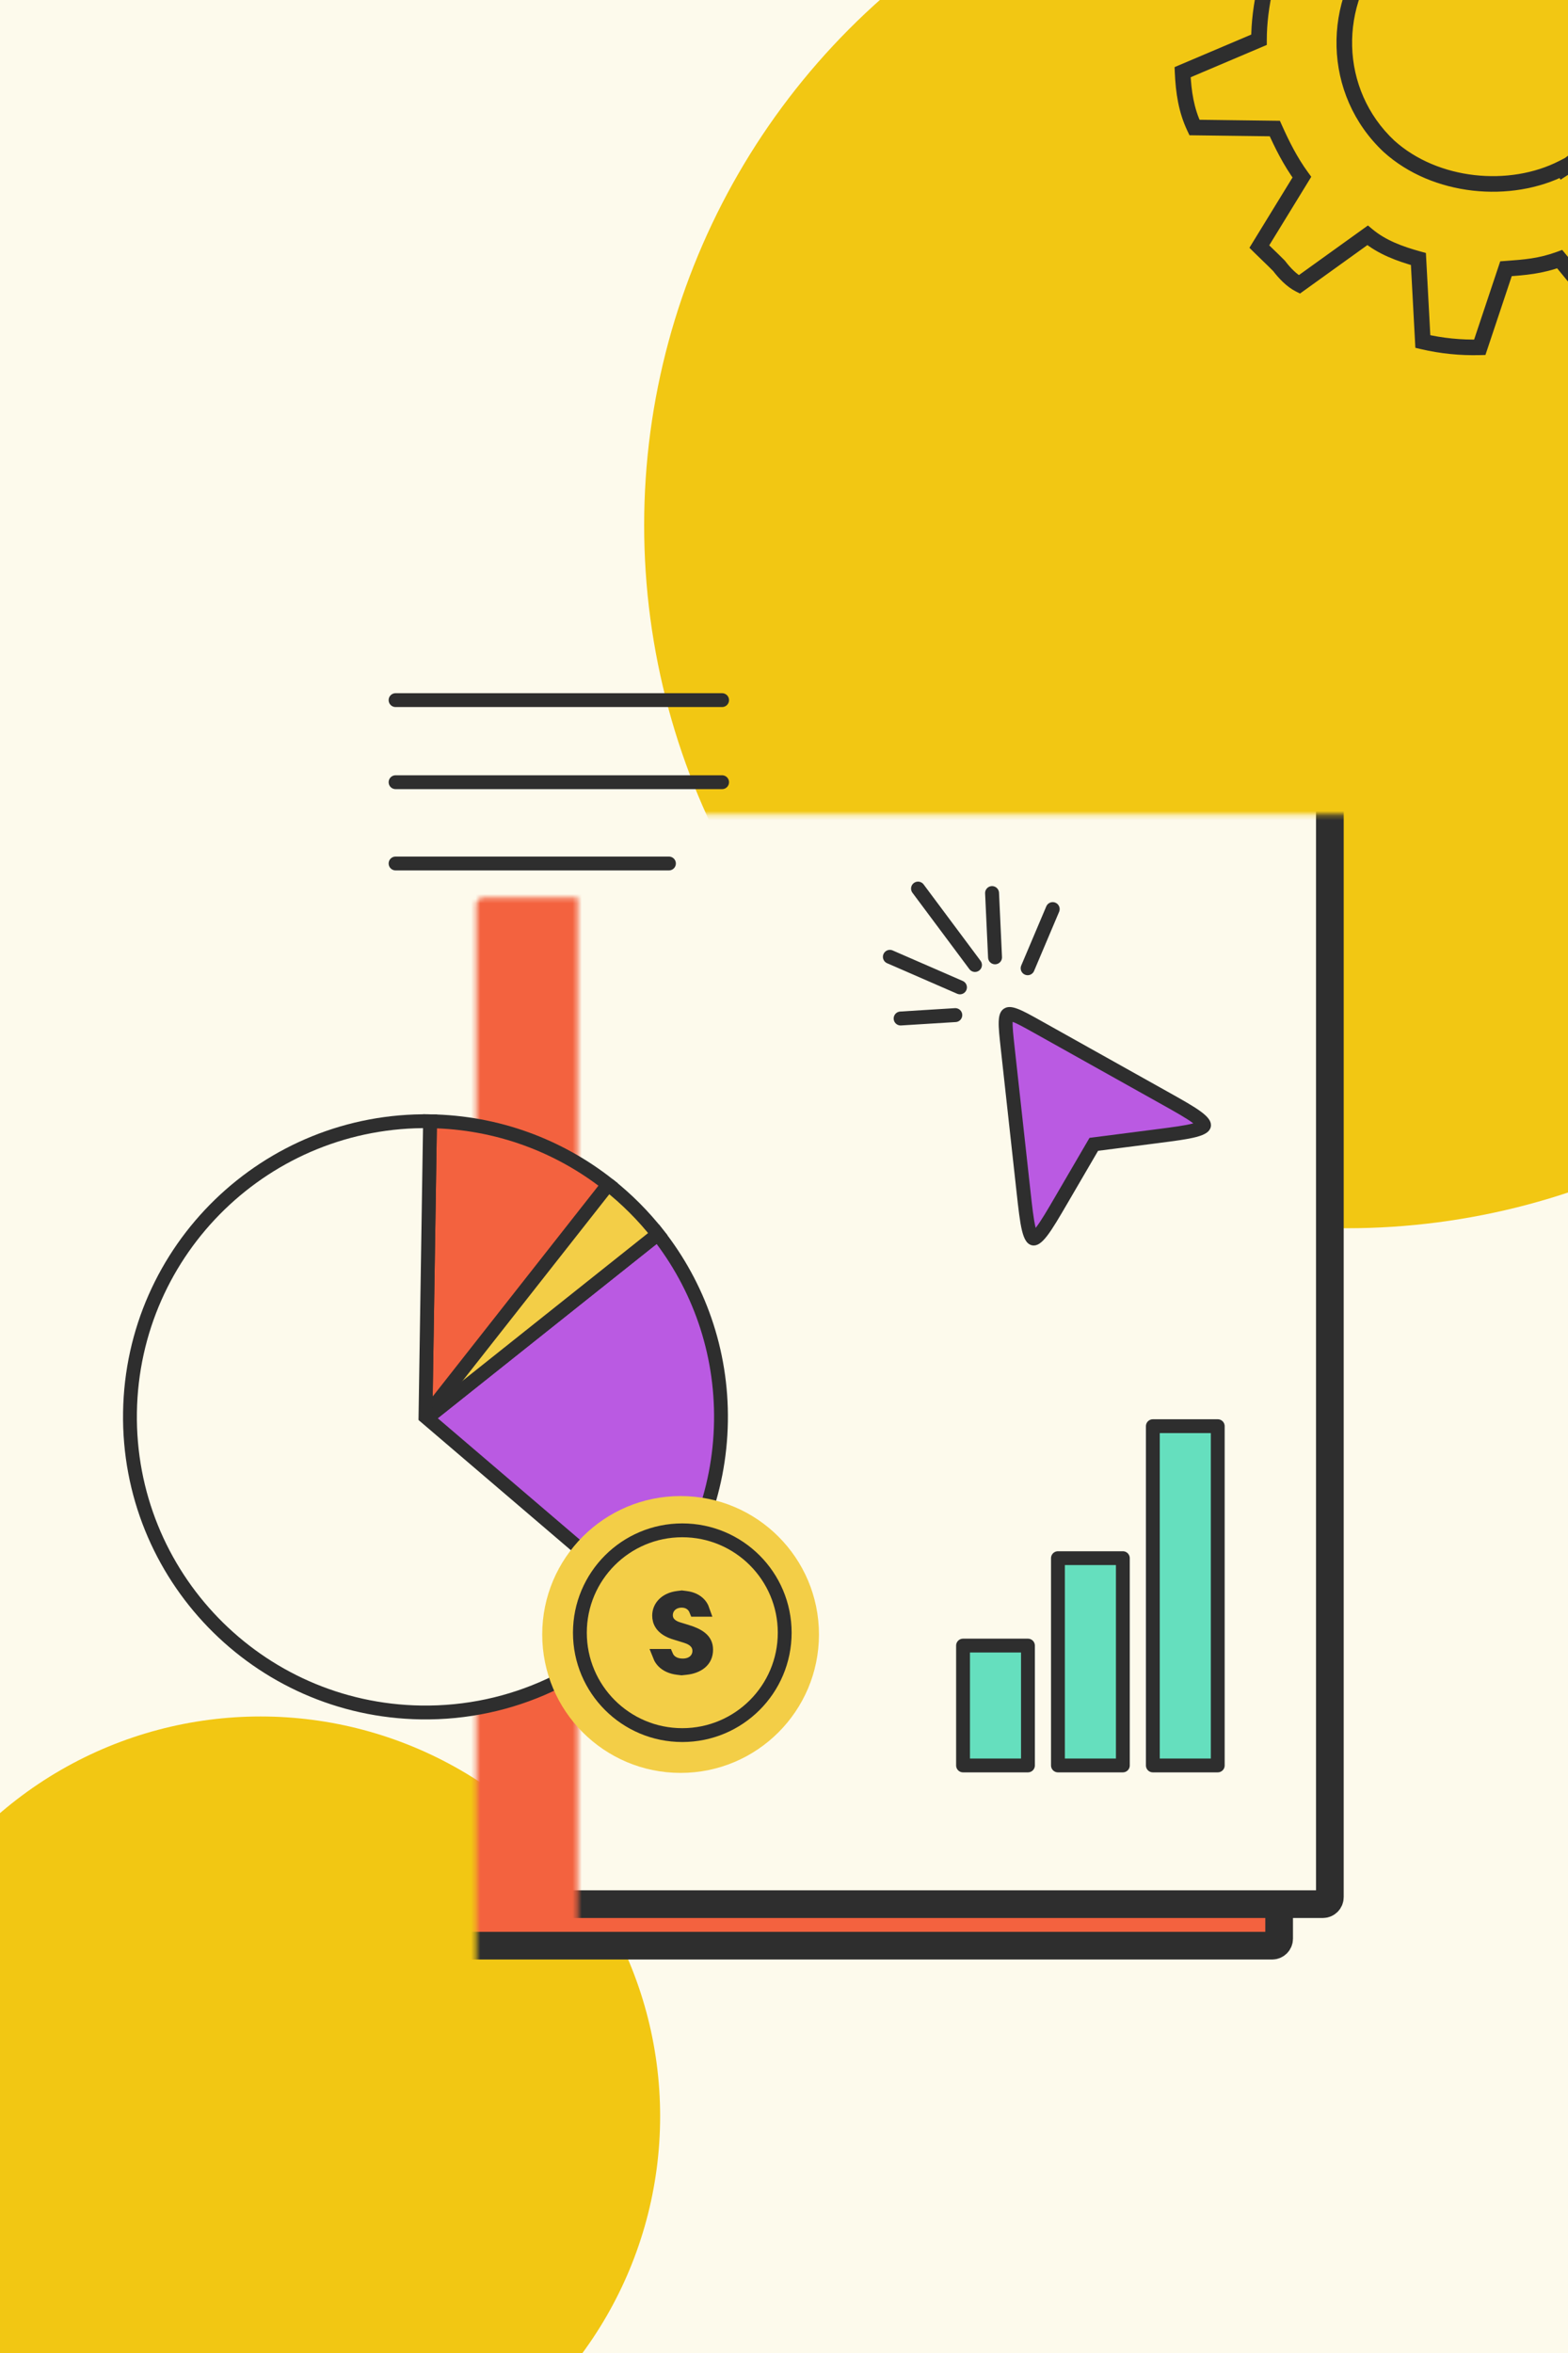
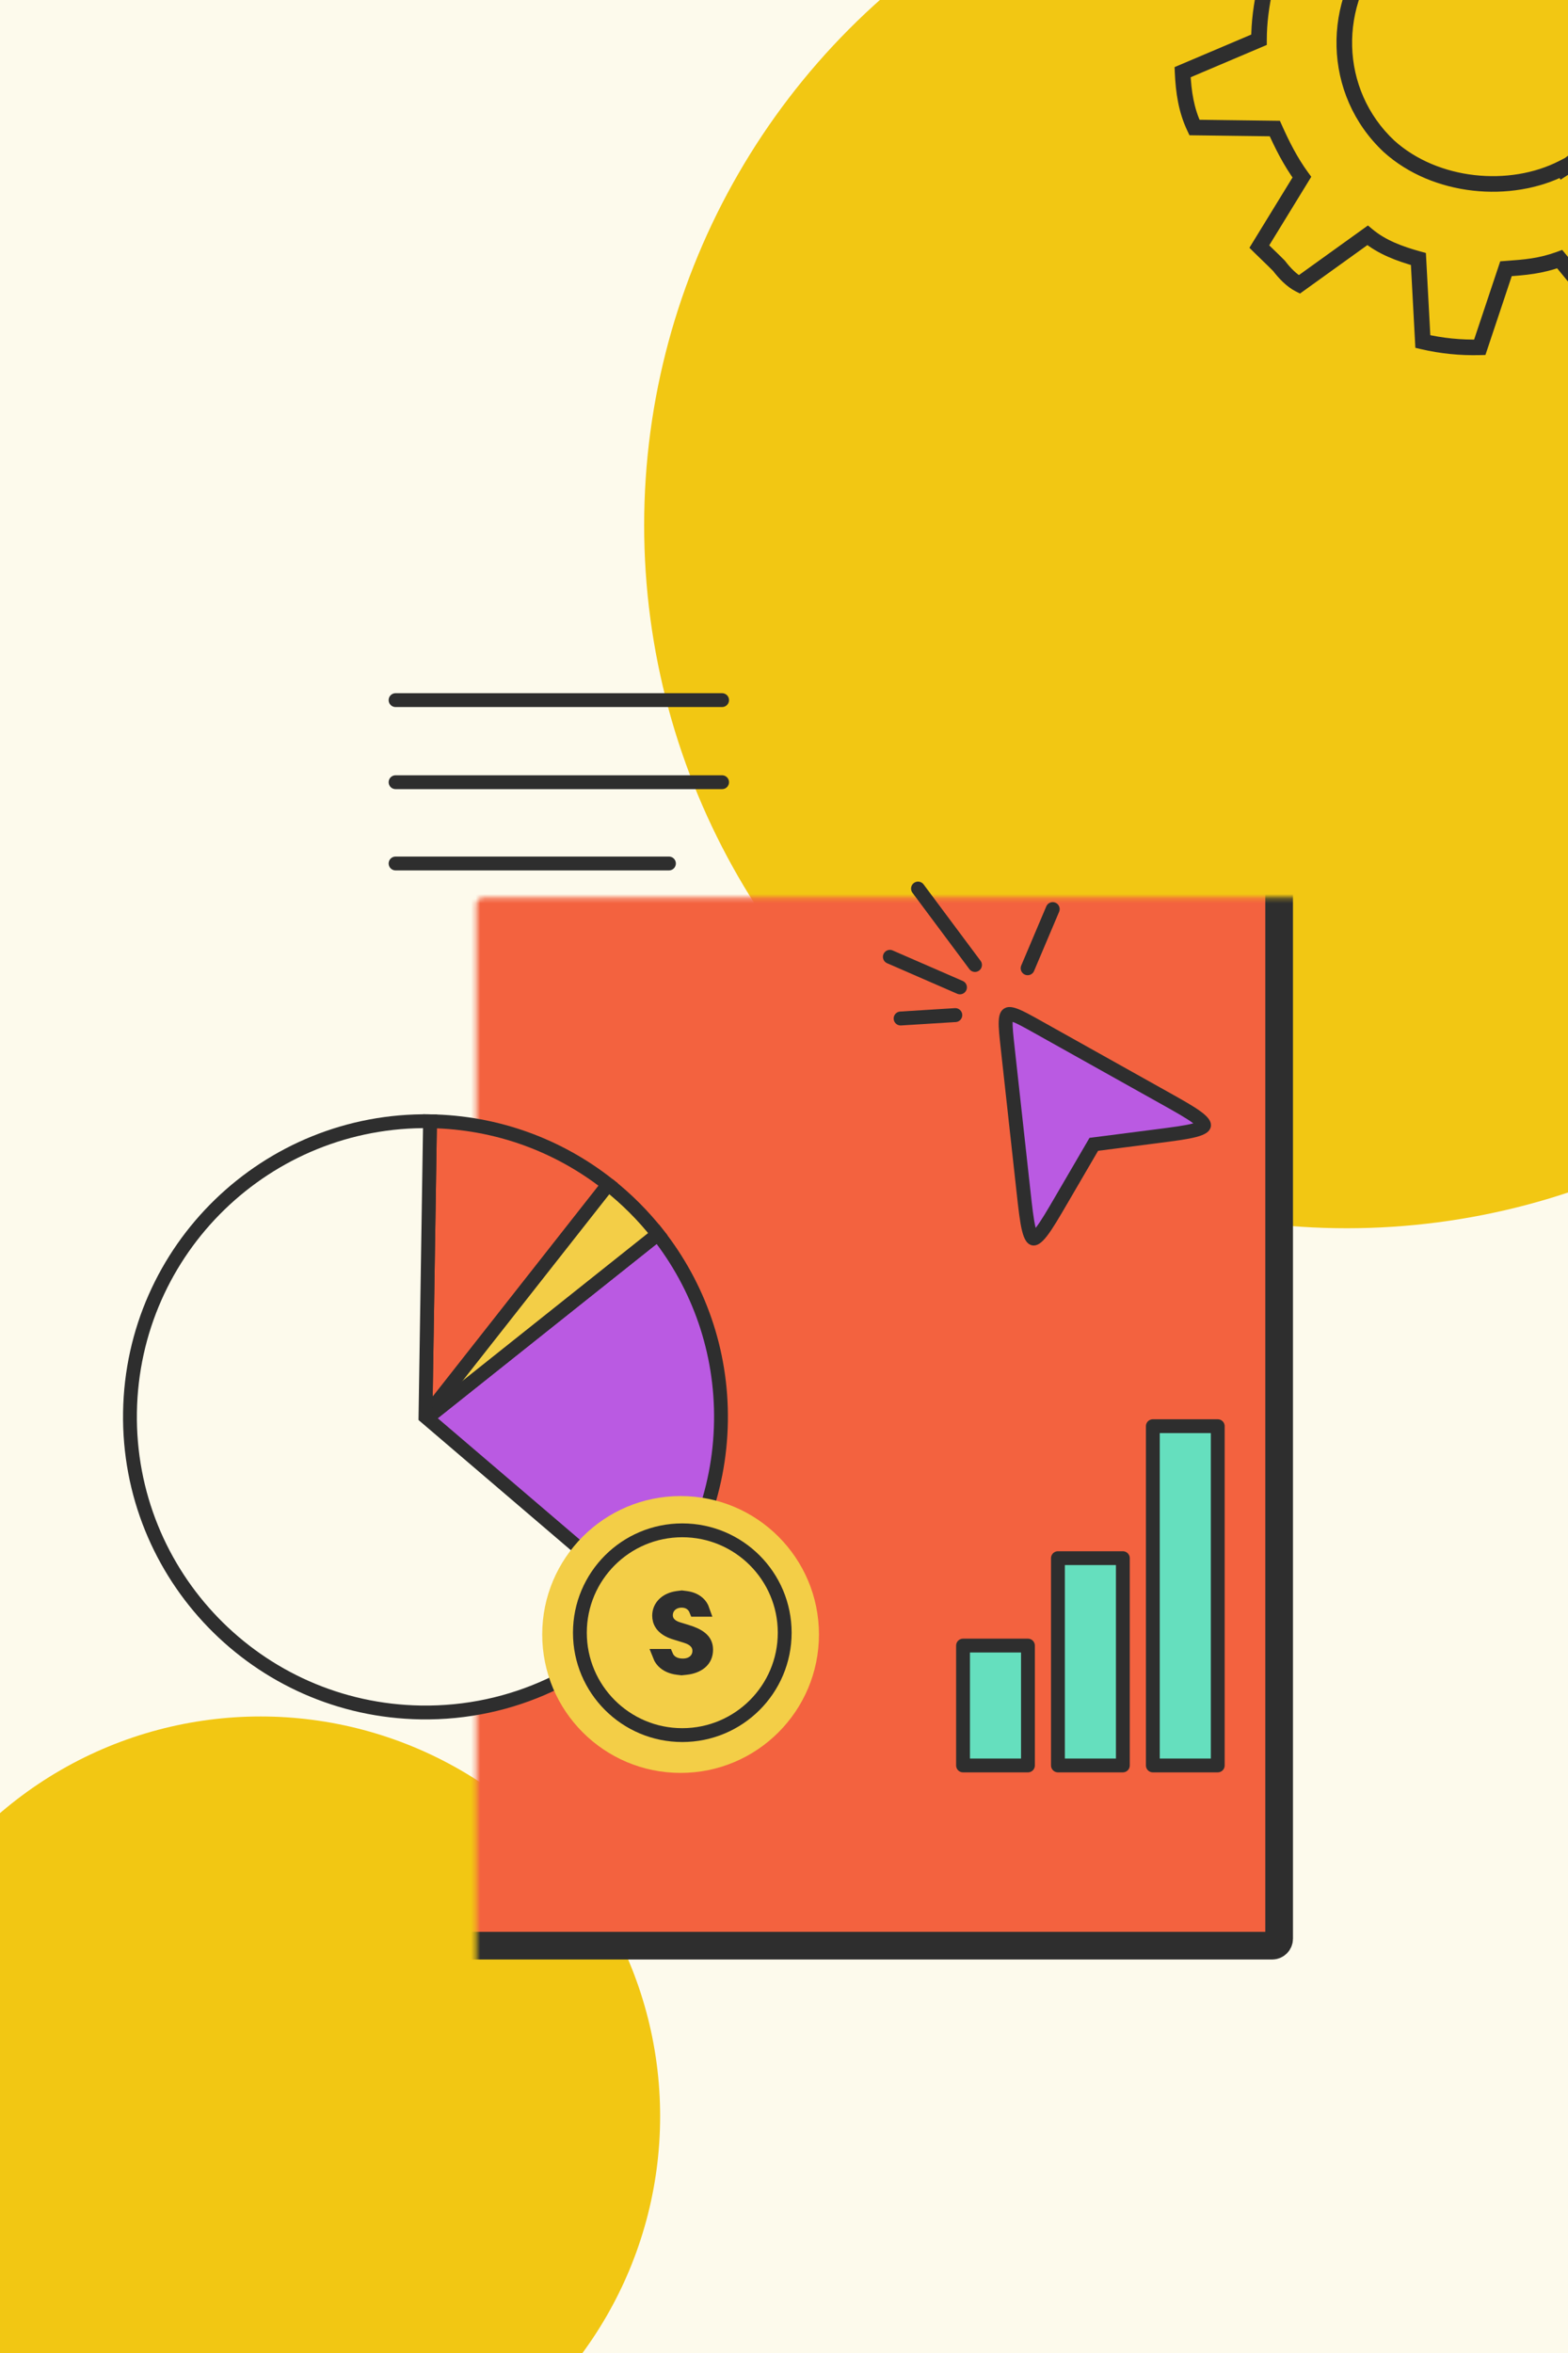
<svg xmlns="http://www.w3.org/2000/svg" width="340" height="510" viewBox="0 0 340 510" fill="none">
  <rect x="0" y="0" width="340" height="510" fill="#333333" stroke="none" />
  <g clip-path="url(#clip0_923_22)">
    <rect width="340" height="510" fill="#FDFAEC" />
    <circle cx="56.5" cy="458.677" r="86.641" fill="#F2C713" />
    <circle cx="292.039" cy="113.854" r="152.363" fill="#F2C713" />
    <path d="M361.208 -41.694L361.998 -43.191L361.066 -43.683L360.213 -43.064L361.208 -41.694ZM346.942 -31.335L345.842 -30.049L346.856 -29.18L347.937 -29.965L346.942 -31.335ZM365.555 -37.616L364.201 -36.6L364.263 -36.517L364.335 -36.443L365.555 -37.616ZM368.058 -35.108L369.246 -36.314L369.246 -36.314L368.058 -35.108ZM369.798 -33.379L371.256 -32.519L371.917 -33.64L371.003 -34.567L369.798 -33.379ZM361.046 -18.538L359.588 -19.398L359.025 -18.442L359.676 -17.544L361.046 -18.538ZM366.941 -7.942L365.399 -7.245L365.834 -6.282L366.89 -6.251L366.941 -7.942ZM383.941 -7.433L385.469 -8.162L385.024 -9.094L383.992 -9.125L383.941 -7.433ZM386.642 4.557L387.298 6.117L388.404 5.653L388.332 4.455L386.642 4.557ZM370.606 11.288L369.95 9.728L368.895 10.171L368.913 11.315L370.606 11.288ZM369.409 22.824L367.753 22.474L367.529 23.537L368.402 24.183L369.409 22.824ZM383.647 33.377L385.282 33.816L385.581 32.703L384.655 32.017L383.647 33.377ZM378.829 44.306L378.423 45.949L379.648 46.251L380.288 45.163L378.829 44.306ZM361.882 40.121L362.288 38.478L361.227 38.216L360.552 39.075L361.882 40.121ZM361.058 41.181L362.396 42.218L362.396 42.218L361.058 41.181ZM358.253 44.716L359.525 45.833L359.541 45.814L359.557 45.794L358.253 44.716ZM354.518 48.081L353.45 46.769L353.45 46.769L354.518 48.081ZM354.106 48.417L353.036 47.106L352.151 47.828L352.489 48.919L354.106 48.417ZM359.17 64.746L360.143 66.131L361.152 65.422L360.786 64.244L359.17 64.746ZM356.427 66.284L355.675 64.768L355.675 64.768L356.427 66.284ZM354.369 67.37L352.885 68.183L353.724 69.715L355.229 68.828L354.369 67.37ZM354.218 67.094L355.702 66.281L354.872 64.767L353.375 65.626L354.218 67.094ZM353.707 67.388L352.862 65.922L352.862 65.922L353.707 67.388ZM349.361 69.728L348.055 70.803L348.858 71.779L350.022 71.286L349.361 69.728ZM338.201 56.168L339.508 55.092L338.744 54.165L337.617 54.579L338.201 56.168ZM326.553 58.247L326.432 56.558L325.305 56.639L324.948 57.711L326.553 58.247ZM320.867 75.278L320.912 76.97L322.097 76.938L322.472 75.814L320.867 75.278ZM308.523 74.027L306.833 74.118L306.901 75.387L308.139 75.676L308.523 74.027ZM307.563 56.142L309.253 56.051L309.187 54.834L308.013 54.51L307.563 56.142ZM296.542 51.008L297.625 49.708L296.618 48.869L295.554 49.634L296.542 51.008ZM281.735 61.65L280.972 63.161L281.889 63.624L282.722 63.025L281.735 61.65ZM277.345 57.63L278.693 56.606L278.628 56.521L278.553 56.444L277.345 57.63ZM274.823 55.157L275.997 53.938L275.997 53.938L274.823 55.157ZM273.065 53.447L271.622 52.563L270.922 53.705L271.872 54.648L273.065 53.447ZM282.294 38.4L283.737 39.285L284.331 38.316L283.659 37.399L282.294 38.4ZM276.428 27.862L277.972 27.169L277.53 26.183L276.449 26.169L276.428 27.862ZM258.999 27.639L257.47 28.364L257.923 29.318L258.978 29.331L258.999 27.639ZM256.433 15.647L255.771 14.089L254.689 14.548L254.742 15.722L256.433 15.647ZM272.996 8.617L273.657 10.175L274.687 9.738L274.688 8.618L272.996 8.617ZM274.419 -2.984L276.068 -2.602L276.322 -3.701L275.406 -4.359L274.419 -2.984ZM259.995 -13.338L258.369 -13.81L258.035 -12.661L259.008 -11.963L259.995 -13.338ZM265.122 -24.392L265.496 -26.043L264.311 -26.311L263.678 -25.275L265.122 -24.392ZM282.433 -20.478L282.059 -18.827L283.086 -18.595L283.748 -19.413L282.433 -20.478ZM283.307 -21.569L284.63 -20.513L284.63 -20.513L283.307 -21.569ZM286.234 -25.152L284.976 -26.284L284.96 -26.267L284.944 -26.248L286.234 -25.152ZM290.123 -28.596L291.182 -27.276L291.182 -27.276L290.123 -28.596ZM290.55 -28.939L291.611 -27.62L292.52 -28.351L292.161 -29.46L290.55 -28.939ZM285.077 -45.859L284.11 -47.248L283.08 -46.531L283.466 -45.338L285.077 -45.859ZM289.699 -48.317L288.95 -49.835L288.95 -49.835L289.699 -48.317ZM292.95 -49.988L294.434 -50.802L293.596 -52.331L292.092 -51.447L292.95 -49.988ZM293.037 -49.83L291.553 -49.016L292.348 -47.566L293.816 -48.327L293.037 -49.83ZM295.122 -50.855L296.437 -51.921L295.638 -52.906L294.468 -52.416L295.122 -50.855ZM306.23 -37.161L304.915 -36.095L305.673 -35.16L306.804 -35.569L306.23 -37.161ZM317.555 -39.04L317.651 -37.351L318.821 -37.417L319.171 -38.536L317.555 -39.04ZM322.82 -55.916L322.802 -57.608L321.571 -57.595L321.204 -56.42L322.82 -55.916ZM334.878 -54.466L336.567 -54.583L336.482 -55.805L335.295 -56.107L334.878 -54.466ZM336.11 -36.631L334.421 -36.514L334.502 -35.343L335.628 -35.008L336.11 -36.631ZM307.263 -17.566L306.452 -19.051L306.432 -19.04L306.412 -19.029L307.263 -17.566ZM307.645 -17.774L308.996 -18.795L308.116 -19.96L306.834 -19.26L307.645 -17.774ZM306.821 -17.309L305.971 -18.773L305.971 -18.773L306.821 -17.309ZM299.888 -12.286L298.648 -13.439L298.642 -13.432L298.636 -13.425L299.888 -12.286ZM301.174 31.699L300.017 32.933L300.028 32.944L300.04 32.955L301.174 31.699ZM338.895 36.376L340.379 35.563L339.587 34.118L338.122 34.871L338.895 36.376ZM338.987 36.544L337.503 37.358L338.378 38.954L339.906 37.966L338.987 36.544ZM344.724 31.672L345.978 32.81L345.984 32.803L345.99 32.796L344.724 31.672ZM342.744 -12.172L343.916 -13.394L343.905 -13.404L343.893 -13.415L342.744 -12.172ZM307.825 -17.537L306.475 -16.516L307.332 -15.382L308.597 -16.03L307.825 -17.537ZM360.213 -43.064L345.948 -32.704L347.937 -29.965L362.202 -40.325L360.213 -43.064ZM366.909 -38.632C365.635 -40.33 363.91 -42.181 361.998 -43.191L360.417 -40.197C361.669 -39.536 363.032 -38.158 364.201 -36.6L366.909 -38.632ZM369.246 -36.314C368.402 -37.144 367.555 -37.978 366.775 -38.789L364.335 -36.443C365.153 -35.592 366.034 -34.725 366.871 -33.901L369.246 -36.314ZM371.003 -34.567C370.446 -35.132 369.846 -35.722 369.246 -36.314L366.871 -33.901C367.476 -33.306 368.057 -32.734 368.593 -32.19L371.003 -34.567ZM362.504 -17.678L371.256 -32.519L368.34 -34.239L359.588 -19.398L362.504 -17.678ZM368.483 -8.64C366.913 -12.109 365.038 -15.915 362.416 -19.531L359.676 -17.544C362.094 -14.209 363.857 -10.652 365.399 -7.245L368.483 -8.64ZM383.992 -9.125L366.991 -9.634L366.89 -6.251L383.89 -5.742L383.992 -9.125ZM388.332 4.455C388.064 -0.002 387.397 -4.121 385.469 -8.162L382.414 -6.704C384.076 -3.222 384.697 0.407 384.953 4.658L388.332 4.455ZM371.261 12.849L387.298 6.117L385.987 2.996L369.95 9.728L371.261 12.849ZM371.066 23.173C371.939 19.033 372.357 15.012 372.298 11.262L368.913 11.315C368.968 14.781 368.581 18.549 367.753 22.474L371.066 23.173ZM384.655 32.017L370.417 21.464L368.402 24.183L382.639 34.737L384.655 32.017ZM380.288 45.163C382.583 41.258 384.17 37.948 385.282 33.816L382.013 32.937C381.007 36.676 379.574 39.698 377.37 43.448L380.288 45.163ZM361.477 41.764L378.423 45.949L379.235 42.663L362.288 38.478L361.477 41.764ZM362.396 42.218C362.695 41.831 362.968 41.479 363.213 41.167L360.552 39.075C360.297 39.399 360.017 39.76 359.72 40.144L362.396 42.218ZM359.557 45.794C360.63 44.497 361.602 43.243 362.396 42.218L359.72 40.144C358.923 41.173 357.982 42.387 356.949 43.637L359.557 45.794ZM355.587 49.394C357.089 48.171 358.41 47.102 359.525 45.833L356.981 43.599C356.089 44.614 355.007 45.501 353.45 46.769L355.587 49.394ZM355.175 49.729C355.315 49.615 355.452 49.504 355.587 49.394L353.45 46.769C353.315 46.878 353.177 46.991 353.036 47.106L355.175 49.729ZM360.786 64.244L355.722 47.916L352.489 48.919L357.553 65.247L360.786 64.244ZM357.18 67.8C358.114 67.336 359.162 66.82 360.143 66.131L358.197 63.361C357.461 63.878 356.648 64.285 355.675 64.768L357.18 67.8ZM355.229 68.828C355.854 68.459 356.492 68.141 357.18 67.8L355.675 64.768C355.003 65.102 354.257 65.471 353.509 65.912L355.229 68.828ZM352.734 67.908L352.885 68.183L355.853 66.556L355.702 66.281L352.734 67.908ZM354.551 68.855C354.727 68.754 354.897 68.656 355.061 68.562L353.375 65.626C353.209 65.722 353.037 65.821 352.862 65.922L354.551 68.855ZM350.022 71.286C351.215 70.78 353.115 69.682 354.551 68.855L352.862 65.922C351.333 66.802 349.655 67.765 348.701 68.169L350.022 71.286ZM336.894 57.243L348.055 70.803L350.668 68.652L339.508 55.092L336.894 57.243ZM326.675 59.935C330.775 59.64 334.392 59.371 338.785 57.757L337.617 54.579C333.718 56.012 330.533 56.264 326.432 56.558L326.675 59.935ZM322.472 75.814L328.159 58.783L324.948 57.711L319.261 74.742L322.472 75.814ZM308.139 75.676C312.341 76.656 316.626 77.085 320.912 76.97L320.821 73.586C316.822 73.693 312.826 73.293 308.907 72.379L308.139 75.676ZM305.873 56.232L306.833 74.118L310.213 73.936L309.253 56.051L305.873 56.232ZM295.459 52.309C298.831 55.117 302.951 56.626 307.113 57.773L308.013 54.51C303.978 53.398 300.43 52.044 297.625 49.708L295.459 52.309ZM282.722 63.025L297.53 52.382L295.554 49.634L280.747 60.276L282.722 63.025ZM275.997 58.653C277.278 60.341 279.022 62.178 280.972 63.161L282.497 60.139C281.23 59.5 279.861 58.146 278.693 56.606L275.997 58.653ZM273.649 56.376C274.499 57.195 275.352 58.016 276.137 58.816L278.553 56.444C277.728 55.604 276.84 54.75 275.997 53.938L273.649 56.376ZM271.872 54.648C272.435 55.207 273.042 55.791 273.649 56.376L275.997 53.938C275.386 53.349 274.798 52.783 274.258 52.246L271.872 54.648ZM280.851 37.515L271.622 52.563L274.508 54.332L283.737 39.285L280.851 37.515ZM274.884 28.555C276.435 32.012 278.296 35.808 280.929 39.4L283.659 37.399C281.24 34.098 279.494 30.562 277.972 27.169L274.884 28.555ZM258.978 29.331L276.406 29.554L276.449 26.169L259.021 25.947L258.978 29.331ZM254.742 15.722C254.941 20.194 255.556 24.328 257.47 28.364L260.529 26.913C258.889 23.457 258.313 19.834 258.123 15.572L254.742 15.722ZM272.334 7.059L255.771 14.089L257.094 17.205L273.657 10.175L272.334 7.059ZM272.77 -3.366C271.804 0.803 271.306 4.849 271.303 8.616L274.688 8.618C274.691 5.142 275.152 1.353 276.068 -2.602L272.77 -3.366ZM259.008 -11.963L273.432 -1.609L275.406 -4.359L260.982 -14.713L259.008 -11.963ZM263.678 -25.275C261.26 -21.32 259.578 -17.974 258.369 -13.81L261.62 -12.866C262.716 -16.641 264.239 -19.703 266.566 -23.509L263.678 -25.275ZM282.806 -22.129L265.496 -26.043L264.749 -22.741L282.059 -18.827L282.806 -22.129ZM281.984 -22.625C281.666 -22.227 281.378 -21.864 281.117 -21.543L283.748 -19.413C284.018 -19.746 284.314 -20.117 284.63 -20.513L281.984 -22.625ZM284.944 -26.248C283.828 -24.935 282.814 -23.665 281.984 -22.625L284.63 -20.513C285.463 -21.557 286.445 -22.788 287.523 -24.056L284.944 -26.248ZM289.064 -29.916C287.499 -28.661 286.134 -27.571 284.976 -26.284L287.491 -24.019C288.431 -25.063 289.564 -25.978 291.182 -27.276L289.064 -29.916ZM289.49 -30.258C289.346 -30.142 289.204 -30.028 289.064 -29.916L291.182 -27.276C291.322 -27.388 291.465 -27.503 291.611 -27.62L289.49 -30.258ZM283.466 -45.338L288.94 -28.418L292.161 -29.46L286.687 -46.38L283.466 -45.338ZM288.95 -49.835C287.219 -48.982 285.129 -47.957 284.11 -47.248L286.044 -44.47C286.796 -44.993 288.575 -45.877 290.447 -46.799L288.95 -49.835ZM292.092 -51.447C291.443 -51.066 290.282 -50.492 288.95 -49.835L290.447 -46.799C291.72 -47.427 293.023 -48.068 293.808 -48.529L292.092 -51.447ZM294.521 -50.644L294.434 -50.802L291.466 -49.174L291.553 -49.016L294.521 -50.644ZM294.468 -52.416C293.981 -52.212 293.16 -51.8 292.258 -51.333L293.816 -48.327C294.74 -48.806 295.438 -49.152 295.776 -49.294L294.468 -52.416ZM307.544 -38.227L296.437 -51.921L293.808 -49.788L304.915 -36.095L307.544 -38.227ZM317.459 -40.73C313.467 -40.504 309.93 -40.296 305.655 -38.753L306.804 -35.569C310.566 -36.927 313.655 -37.124 317.651 -37.351L317.459 -40.73ZM321.204 -56.42L315.939 -39.544L319.171 -38.536L324.435 -55.412L321.204 -56.42ZM335.295 -56.107C331.178 -57.153 326.987 -57.652 322.802 -57.608L322.837 -54.223C326.729 -54.264 330.628 -53.8 334.461 -52.826L335.295 -56.107ZM337.798 -36.747L336.567 -54.583L333.19 -54.35L334.421 -36.514L337.798 -36.747ZM348.043 -32.62C344.714 -35.469 340.674 -37.04 336.592 -38.253L335.628 -35.008C339.576 -33.835 343.062 -32.428 345.842 -30.049L348.043 -32.62ZM308.075 -16.081L308.457 -16.289L306.834 -19.26L306.452 -19.051L308.075 -16.081ZM307.671 -15.845C307.818 -15.931 307.967 -16.017 308.115 -16.103L306.412 -19.029C306.266 -18.943 306.119 -18.858 305.971 -18.773L307.671 -15.845ZM301.127 -11.133C302.945 -13.088 305.192 -14.406 307.671 -15.845L305.971 -18.773C303.557 -17.371 300.864 -15.821 298.648 -13.439L301.127 -11.133ZM302.332 30.464C290.564 19.427 290.131 0.952 301.14 -11.147L298.636 -13.425C286.437 -0.018 286.841 20.576 300.017 32.933L302.332 30.464ZM338.122 34.871C327.326 40.418 311.795 39.014 302.309 30.443L300.04 32.955C310.639 42.532 327.705 44.029 339.669 37.882L338.122 34.871ZM340.472 35.731L340.379 35.563L337.411 37.19L337.503 37.358L340.472 35.731ZM343.471 30.535C341.837 32.335 340.018 33.863 338.068 35.123L339.906 37.966C342.098 36.549 344.143 34.831 345.978 32.81L343.471 30.535ZM341.571 -10.951C353.278 0.285 353.956 18.72 343.458 30.549L345.99 32.796C357.706 19.594 356.921 -0.91 343.916 -13.394L341.571 -10.951ZM308.597 -16.03C318.945 -21.334 332.153 -19.67 341.594 -10.931L343.893 -13.415C333.446 -23.087 318.709 -25.017 307.053 -19.043L308.597 -16.03ZM306.295 -16.754L306.475 -16.516L309.176 -18.557L308.996 -18.795L306.295 -16.754Z" fill="#2E2E2E" />
    <mask id="path-4-inside-1_923_22" fill="white">
      <rect x="51.638" y="97.286" width="225.725" height="324.428" rx="1.511" />
    </mask>
    <rect x="51.638" y="97.286" width="225.725" height="324.428" rx="1.511" fill="#F3623F" stroke="#2E2E2E" stroke-width="6" stroke-linejoin="round" mask="url(#path-4-inside-1_923_22)" />
    <mask id="path-5-inside-2_923_22" fill="white">
-       <rect x="62.638" y="88.286" width="225.725" height="324.428" rx="1.511" />
-     </mask>
-     <rect x="62.638" y="88.286" width="225.725" height="324.428" rx="1.511" fill="#FDFAEC" stroke="#2E2E2E" stroke-width="6" stroke-linejoin="round" mask="url(#path-5-inside-2_923_22)" />
+       </mask>
    <path fill-rule="evenodd" clip-rule="evenodd" d="M142.64 267.495C151.42 278.651 156.567 292.783 156.33 308.085C156.09 323.616 150.344 337.771 140.98 348.72L92.251 307.606L142.64 267.495Z" fill="#BA5AE2" stroke="#2E2E2E" stroke-width="3" />
    <path fill-rule="evenodd" clip-rule="evenodd" d="M131.876 256.726C135.877 259.877 139.492 263.495 142.64 267.495L92.251 307.606" fill="#F3CE47" />
    <path d="M131.876 256.726C135.877 259.877 139.492 263.495 142.64 267.495L92.251 307.606" stroke="#2E2E2E" stroke-width="3" />
    <path fill-rule="evenodd" clip-rule="evenodd" d="M92.258 307.095L93.248 243.023C107.846 243.249 121.229 248.339 131.876 256.726L92.258 307.095Z" fill="#F3623F" stroke="#2E2E2E" stroke-width="3" />
    <path fill-rule="evenodd" clip-rule="evenodd" d="M140.979 348.72C129.008 362.717 111.123 371.474 91.268 371.167C55.882 370.62 27.64 341.491 28.186 306.105C28.733 270.719 57.862 242.476 93.248 243.023L92.258 307.095L140.979 348.72Z" fill="#FDFAEC" stroke="#2E2E2E" stroke-width="3" />
    <circle cx="147.577" cy="354.265" r="30.003" fill="#F3CE47" />
    <path d="M170.153 353.882C170.153 366.137 160.212 376.074 147.947 376.074C135.682 376.074 125.741 366.137 125.741 353.882C125.741 341.626 135.682 331.689 147.947 331.689C160.212 331.689 170.153 341.626 170.153 353.882Z" fill="#F3CE47" stroke="#2E2E2E" stroke-width="3" />
    <path d="M150.89 348.907C150.751 348.566 150.553 348.245 150.287 347.96C149.631 347.255 148.73 346.95 147.804 346.95C146.918 346.95 146.066 347.222 145.415 347.8C144.755 348.387 144.395 349.21 144.395 350.095C144.395 350.465 144.459 351.112 144.955 351.757C145.43 352.374 146.161 352.808 147.115 353.091L148.956 353.655C148.957 353.655 148.957 353.655 148.958 353.655C150.185 354.035 151.252 354.495 151.999 355.128C152.684 355.708 153.114 356.439 153.114 357.553C153.114 358.819 152.63 359.686 151.906 360.3C151.14 360.949 150.027 361.372 148.758 361.505L147.791 361.607L146.956 361.508C145.57 361.342 144.528 360.82 143.847 360.129C143.505 359.782 143.234 359.375 143.051 358.911H144.484C144.667 359.345 144.943 359.742 145.326 360.076C146.091 360.743 147.082 360.981 148.061 360.981C148.984 360.981 149.879 360.735 150.57 360.152C151.284 359.549 151.64 358.7 151.64 357.808C151.64 357.242 151.486 356.558 150.945 355.931C150.439 355.345 149.706 354.938 148.802 354.649L148.802 354.649L148.789 354.645L146.68 353.993L146.661 353.987L146.642 353.982C144.871 353.485 143.985 352.755 143.526 352.123C143.06 351.483 142.922 350.79 142.922 350.18C142.922 348.286 144.381 346.665 146.967 346.337L147.847 346.226L148.727 346.337C150.005 346.499 150.969 346.999 151.599 347.667C151.924 348.013 152.182 348.426 152.351 348.907H150.89Z" fill="#2E2E2E" stroke="#2E2E2E" stroke-width="3" />
    <mask id="path-14-inside-3_923_22" fill="white">
      <rect x="184.63" y="172.074" width="59.946" height="68.047" rx="1.511" />
    </mask>
    <rect x="184.63" y="172.074" width="59.946" height="68.047" rx="1.511" fill="#F3623F" stroke="#2E2E2E" stroke-width="6.043" stroke-linejoin="round" mask="url(#path-14-inside-3_923_22)" />
    <mask id="path-15-inside-4_923_22" fill="white">
      <rect x="184.63" y="127.52" width="59.946" height="36.453" rx="1.511" />
    </mask>
    <rect x="184.63" y="127.52" width="59.946" height="36.453" rx="1.511" stroke="#2E2E2E" stroke-width="6.043" stroke-linejoin="round" mask="url(#path-15-inside-4_923_22)" />
    <mask id="path-16-inside-5_923_22" fill="white">
      <rect x="252.84" y="127.483" width="59.841" height="112.777" rx="1.511" />
    </mask>
    <rect x="252.84" y="127.483" width="59.841" height="112.777" rx="1.511" fill="#BA5AE2" stroke="#2E2E2E" stroke-width="6.043" stroke-linejoin="round" mask="url(#path-16-inside-5_923_22)" />
    <path d="M237.912 247.935L237.174 248.029L236.799 248.672L230.257 259.884C228.343 263.166 226.983 265.489 225.849 266.955C225.283 267.685 224.856 268.092 224.537 268.295C224.262 268.471 224.147 268.451 224.083 268.438C224.019 268.424 223.906 268.395 223.727 268.123C223.518 267.807 223.292 267.262 223.072 266.365C222.631 264.565 222.333 261.89 221.917 258.114L218.498 227.075C218.213 224.488 218.022 222.719 218.068 221.462C218.114 220.2 218.386 219.967 218.518 219.88C218.649 219.793 218.97 219.633 220.15 220.082C221.326 220.53 222.88 221.395 225.152 222.666L252.403 237.91C255.719 239.765 258.066 241.082 259.552 242.19C260.293 242.742 260.707 243.162 260.916 243.478C261.097 243.749 261.079 243.864 261.067 243.928C261.054 243.993 261.028 244.106 260.759 244.291C260.447 244.505 259.906 244.741 259.013 244.977C257.221 245.45 254.552 245.796 250.783 246.281L237.912 247.935Z" fill="#BA5AE2" stroke="#2E2E2E" stroke-width="3.021" />
    <path d="M211.409 209.153L199.062 192.597" stroke="#2E2E2E" stroke-width="3.021" stroke-linecap="round" />
    <path d="M222.833 209.862L228.264 197.042" stroke="#2E2E2E" stroke-width="3.021" stroke-linecap="round" />
    <path d="M195.29 220.754L207.141 220.019" stroke="#2E2E2E" stroke-width="3.021" stroke-linecap="round" />
-     <path d="M215.761 207.495L215.116 193.57" stroke="#2E2E2E" stroke-width="3.021" stroke-linecap="round" />
    <path d="M208.152 214.003L192.959 207.389" stroke="#2E2E2E" stroke-width="3.021" stroke-linecap="round" />
    <rect x="208.822" y="356.672" width="14.075" height="25.979" fill="#65DFBE" stroke="#2E2E2E" stroke-width="3" stroke-linejoin="round" />
    <rect x="229.4" y="337.724" width="14.075" height="44.926" fill="#65DFBE" stroke="#2E2E2E" stroke-width="3" stroke-linejoin="round" />
    <rect x="249.978" y="309.117" width="14.075" height="73.534" fill="#65DFBE" stroke="#2E2E2E" stroke-width="3" stroke-linejoin="round" />
    <path d="M85.772 169.54H156.579" stroke="#2E2E2E" stroke-width="3" stroke-miterlimit="10" stroke-linecap="round" />
    <path d="M85.772 151.746H156.579" stroke="#2E2E2E" stroke-width="3" stroke-miterlimit="10" stroke-linecap="round" />
    <path d="M85.772 187.155H145.052" stroke="#2E2E2E" stroke-width="3" stroke-miterlimit="10" stroke-linecap="round" />
  </g>
  <defs>
    <clipPath id="clip0_923_22">
      <rect width="340" height="510" fill="white" />
    </clipPath>
  </defs>
</svg>